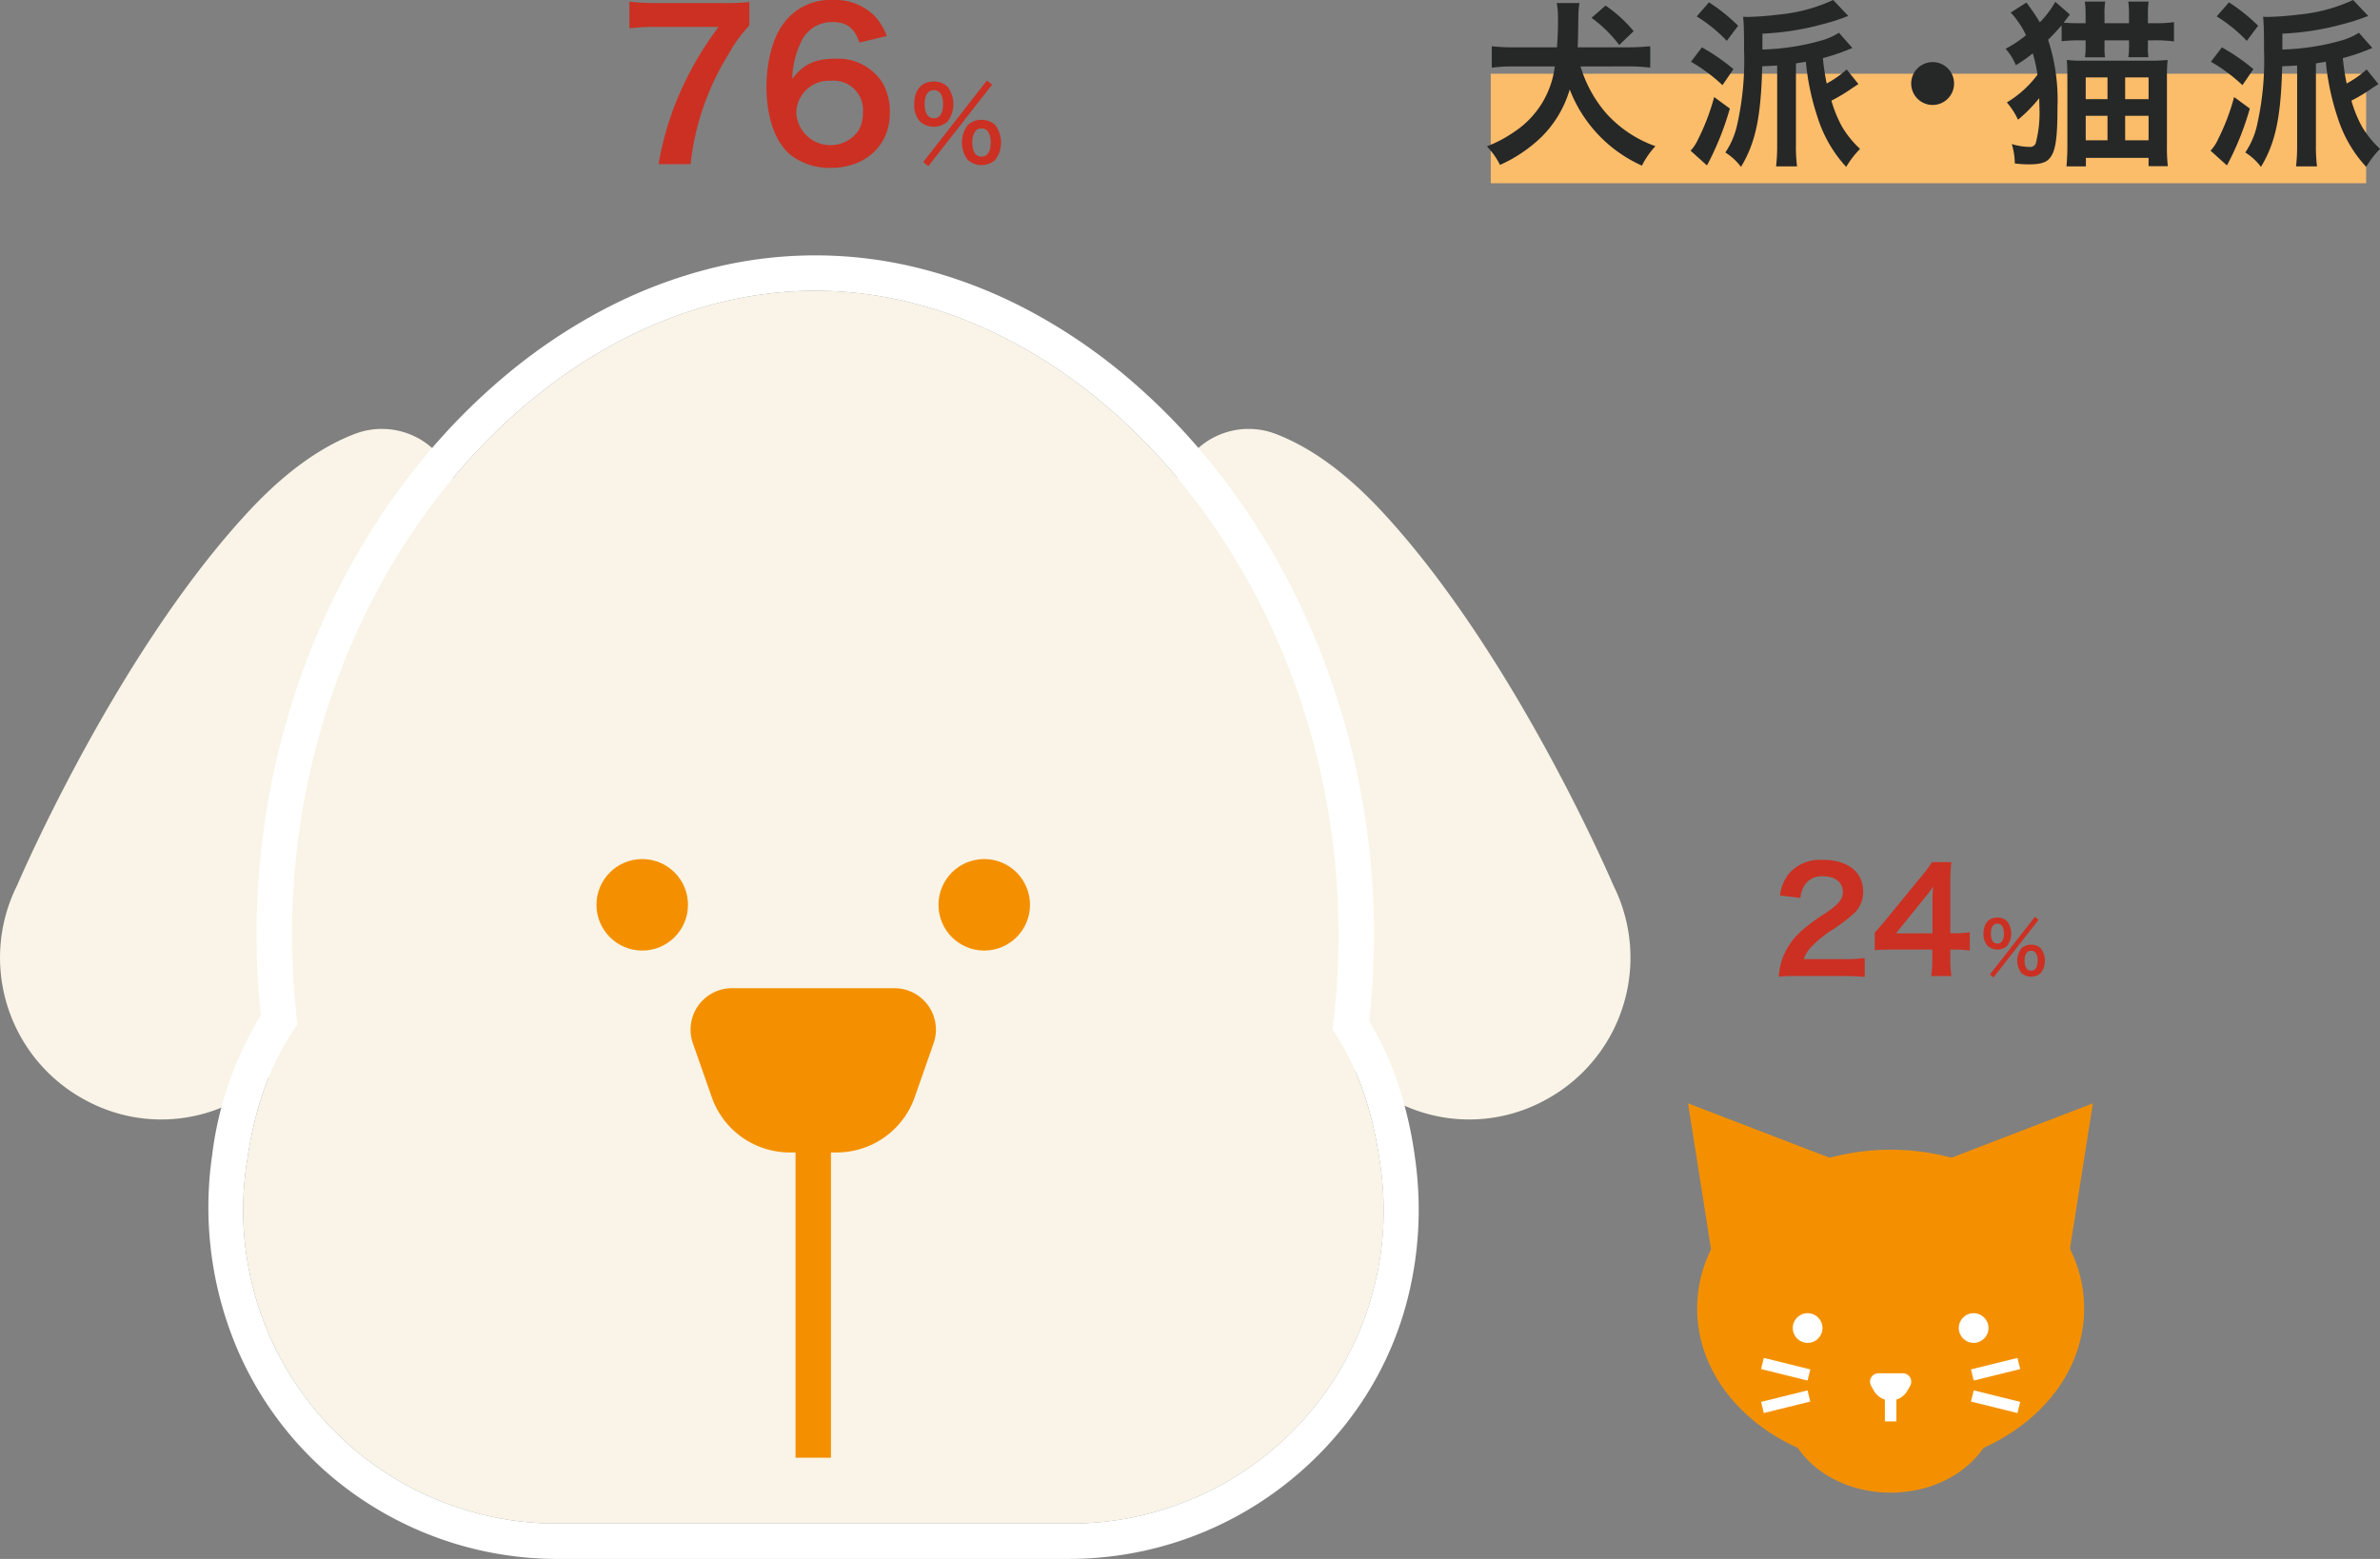
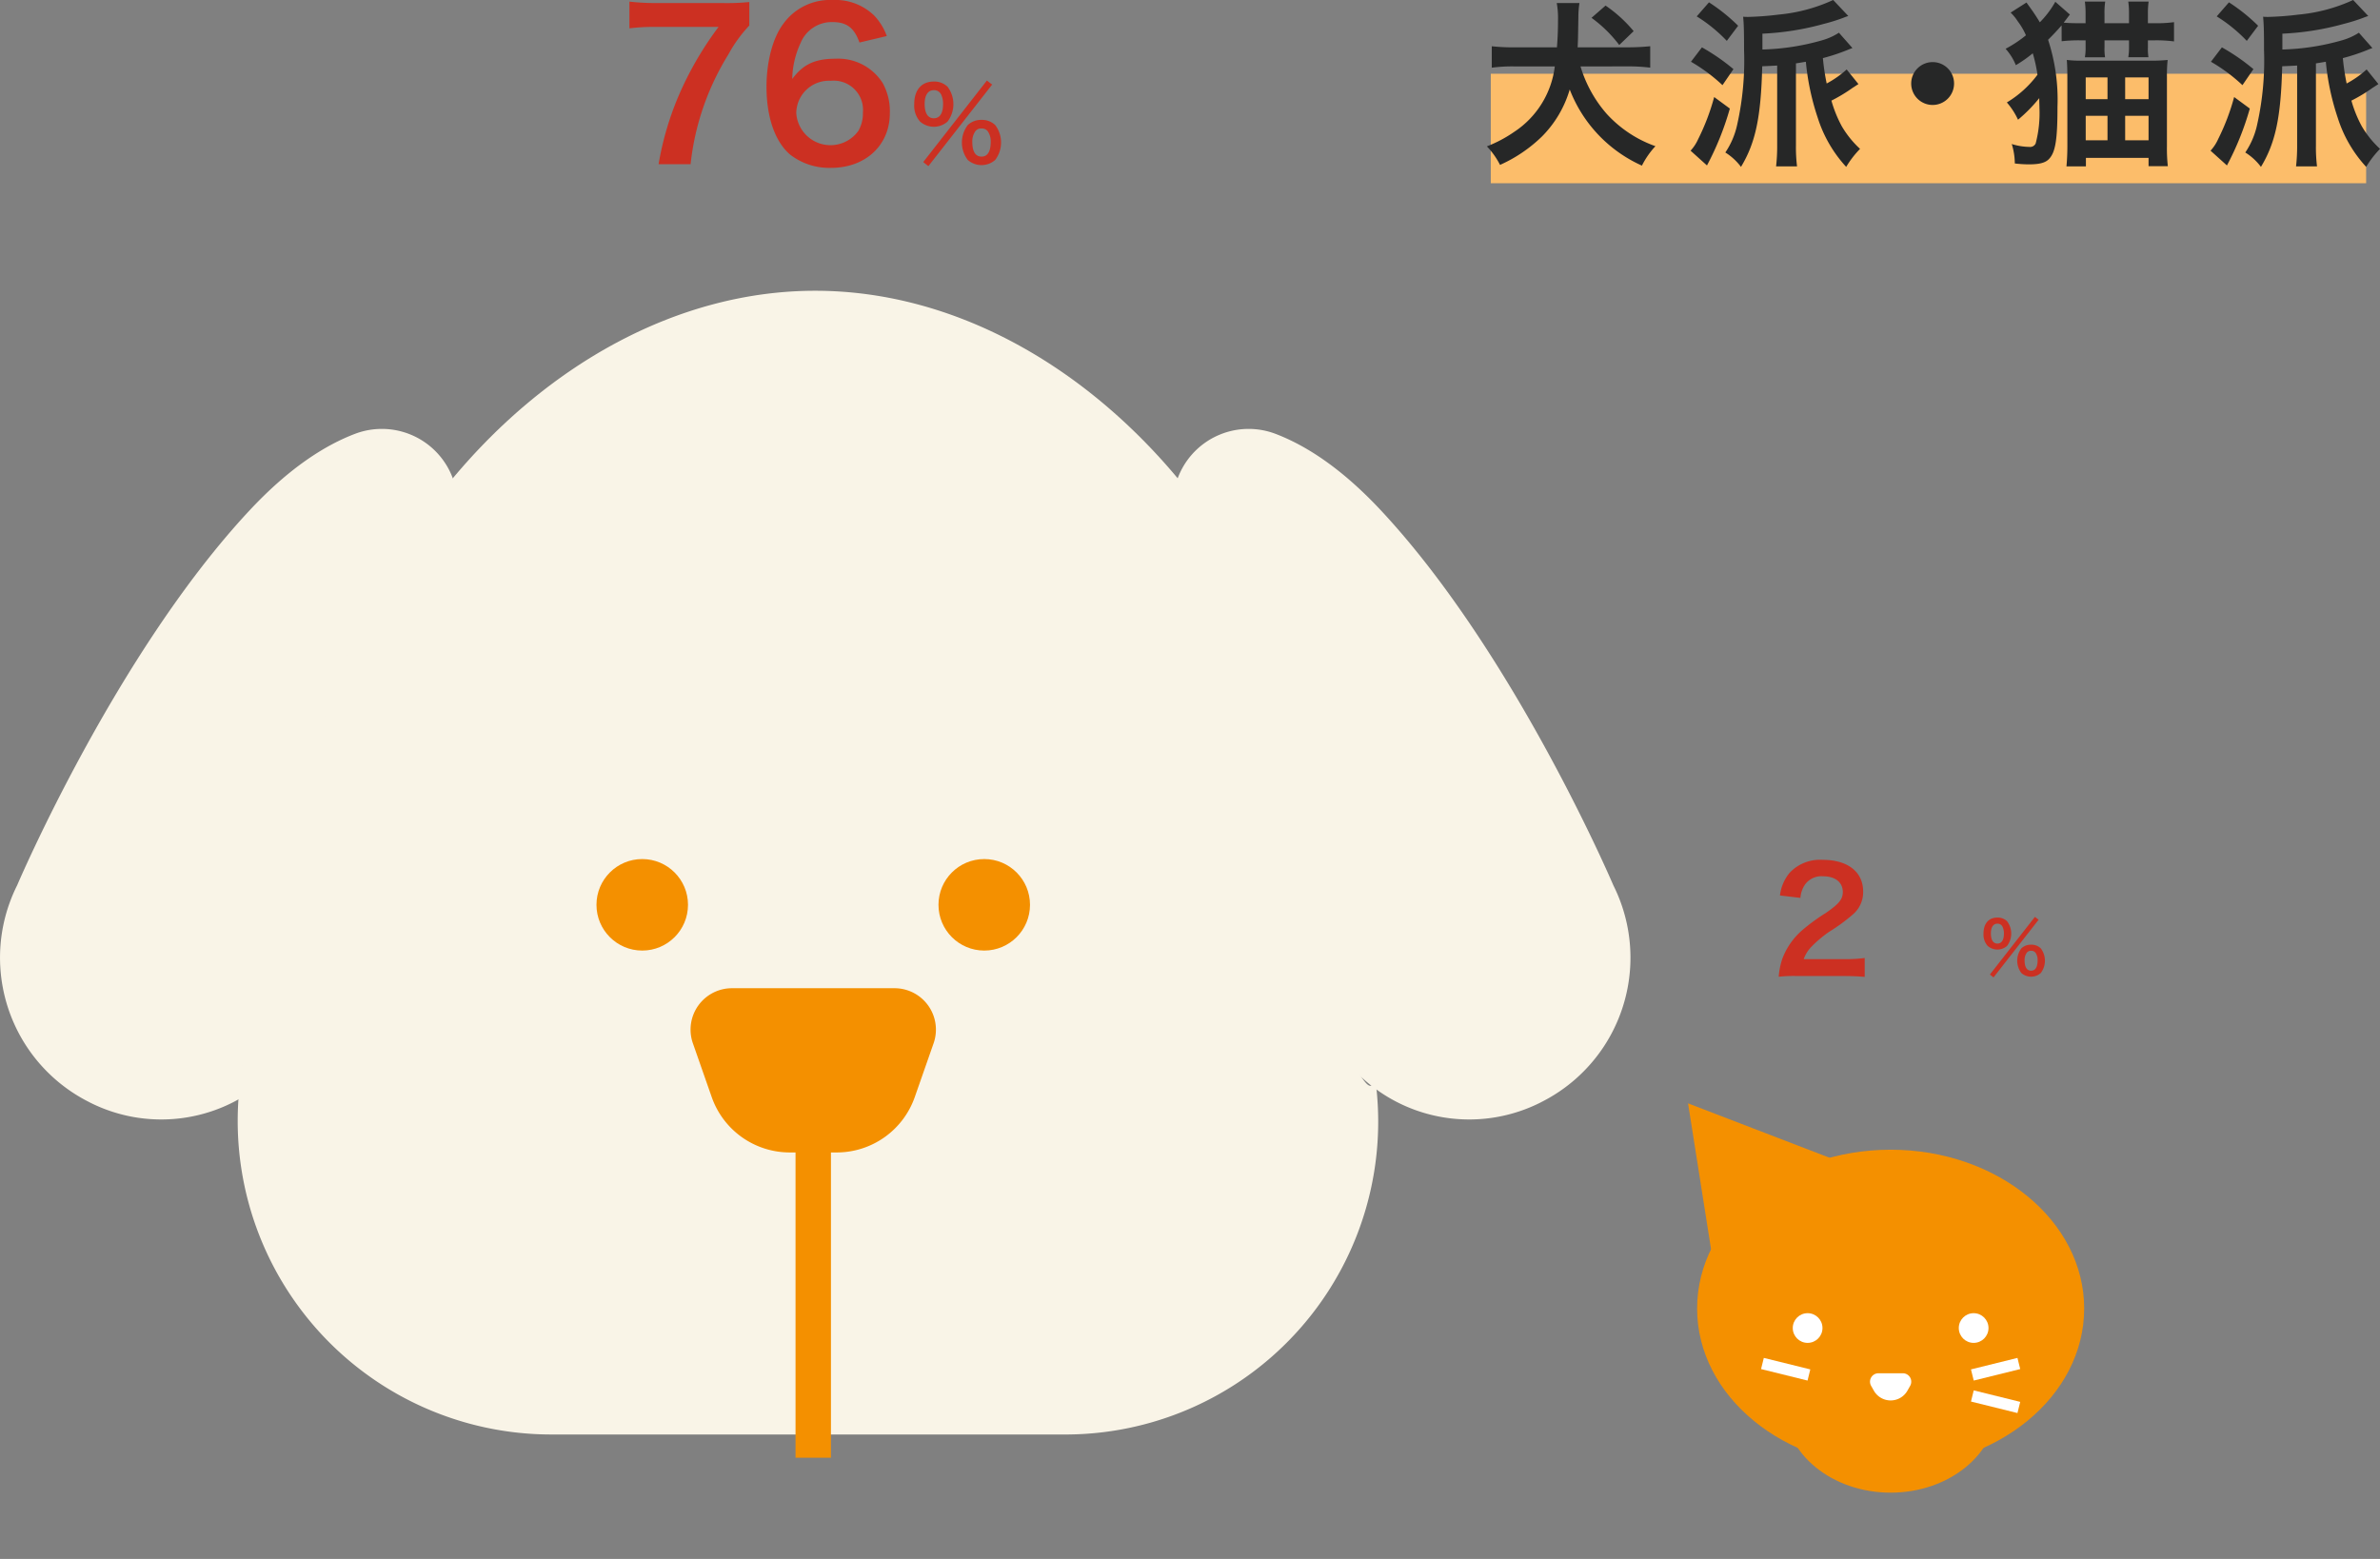
<svg xmlns="http://www.w3.org/2000/svg" width="303.931" height="199.128" viewBox="0 0 303.931 199.128">
  <rect x="0" y="0" width="303.931" height="199.128" fill="#808080" stroke="none" />
  <g id="グループ_2219" data-name="グループ 2219" transform="translate(-973.189 -222.442)">
    <rect id="長方形_2388" data-name="長方形 2388" width="111.784" height="13.987" transform="translate(1163.566 231.861)" fill="#fcbd6a" />
    <g id="グループ_2097" data-name="グループ 2097">
      <ellipse id="楕円形_37" data-name="楕円形 37" cx="24.714" cy="20.285" rx="24.714" ry="20.285" transform="translate(1189.914 369.298)" fill="#f49000" />
      <ellipse id="楕円形_38" data-name="楕円形 38" cx="13.578" cy="11.145" rx="13.578" ry="11.145" transform="translate(1201.049 390.813)" fill="#f49000" />
      <path id="パス_921" data-name="パス 921" d="M1188.757,363.377l3.106,19.7,15.511-12.542Z" fill="#f49000" />
-       <path id="パス_922" data-name="パス 922" d="M1240.453,363.377l-3.106,19.7-15.511-12.542Z" fill="#f49000" />
      <g id="グループ_2093" data-name="グループ 2093">
        <circle id="楕円形_39" data-name="楕円形 39" cx="1.897" cy="1.897" r="1.897" transform="translate(1202.129 390.178)" fill="#fff" />
        <circle id="楕円形_40" data-name="楕円形 40" cx="1.897" cy="1.897" r="1.897" transform="translate(1223.331 390.178)" fill="#fff" />
      </g>
      <path id="パス_923" data-name="パス 923" d="M1216.184,397.853h-3.113a1.077,1.077,0,0,0-.937,1.607l.348.613a2.465,2.465,0,0,0,2.145,1.251h0a2.466,2.466,0,0,0,2.146-1.251l.348-.613A1.077,1.077,0,0,0,1216.184,397.853Z" fill="#fff" />
-       <path id="線_113" data-name="線 113" d="M.734,4.412H-.734V0H.734Z" transform="translate(1214.627 399.588)" fill="#fff" />
      <g id="グループ_2096" data-name="グループ 2096">
        <g id="グループ_2094" data-name="グループ 2094">
          <path id="線_114" data-name="線 114" d="M.176,2.181-.176.755,5.76-.713,6.112.713Z" transform="translate(1225.063 396.604)" fill="#fff" />
          <path id="線_115" data-name="線 115" d="M5.76,2.181-.176.713.176-.713,6.112.755Z" transform="translate(1225.063 400.753)" fill="#fff" />
        </g>
        <g id="グループ_2095" data-name="グループ 2095">
          <path id="線_116" data-name="線 116" d="M5.76,2.181-.176.713.176-.713,6.112.755Z" transform="translate(1198.256 396.604)" fill="#fff" />
-           <path id="線_117" data-name="線 117" d="M.176,2.181-.176.755,5.76-.713,6.112.713Z" transform="translate(1198.256 400.753)" fill="#fff" />
        </g>
      </g>
    </g>
    <g id="グループ_2099" data-name="グループ 2099">
      <path id="パス_924" data-name="パス 924" d="M984.582,363.217h0a20.638,20.638,0,0,1-9.2-27.7s12.612-29.632,29.719-47.926c4.993-5.34,9.559-8.283,13.522-9.772a9.662,9.662,0,0,1,12.591,11.821l-17.877,60.781a20.237,20.237,0,0,1-28.756,12.8Z" fill="#f9f4e7" />
      <path id="パス_925" data-name="パス 925" d="M1170.013,363.217h0a20.638,20.638,0,0,0,9.2-27.7s-12.612-29.632-29.719-47.926c-4.993-5.34-9.56-8.283-13.523-9.772a9.663,9.663,0,0,0-12.591,11.821l17.877,60.781a20.238,20.238,0,0,0,28.757,12.8Z" fill="#f9f4e7" />
-       <path id="パス_926" data-name="パス 926" d="M1143.357,353.917a95.611,95.611,0,0,0,.766-12.018c0-45.463-32.156-82.318-66.826-82.318s-66.825,36.855-66.825,82.318a95.47,95.47,0,0,0,.7,11.374c-3.082,4.444-5.3,9.747-6.407,17.285a40.051,40.051,0,0,0,39.682,46.49h65.2a39.963,39.963,0,0,0,39.788-45.966C1148.413,363.755,1146.31,358.354,1143.357,353.917Z" fill="#f9f4e7" />
-       <path id="パス_926_-_アウトライン" data-name="パス 926 - アウトライン" d="M1109.64,417.048a39.963,39.963,0,0,0,39.788-45.966c-1.015-7.327-3.118-12.728-6.071-17.165a95.611,95.611,0,0,0,.766-12.018c0-45.463-32.156-82.318-66.826-82.318s-66.825,36.855-66.825,82.318a95.47,95.47,0,0,0,.7,11.374c-3.082,4.444-5.3,9.747-6.407,17.285a40.051,40.051,0,0,0,39.682,46.49h65.2m0,4.522h-65.2a44.832,44.832,0,0,1-27.954-9.733,43.941,43.941,0,0,1-13.7-18.816,46.275,46.275,0,0,1-2.5-23.12,44.329,44.329,0,0,1,6.205-17.755,99.66,99.66,0,0,1-.541-10.247,98.564,98.564,0,0,1,5.835-33.578,94.886,94.886,0,0,1,6.76-14.684,89.241,89.241,0,0,1,8.86-12.835,80.958,80.958,0,0,1,10.631-10.647,71.157,71.157,0,0,1,12.083-8.1,61.869,61.869,0,0,1,13.21-5.173,54.535,54.535,0,0,1,27.937,0,61.868,61.868,0,0,1,13.211,5.173,71.161,71.161,0,0,1,12.083,8.1A80.959,80.959,0,0,1,1127.19,280.8a89.247,89.247,0,0,1,8.86,12.835,94.887,94.887,0,0,1,6.76,14.685,98.565,98.565,0,0,1,5.835,33.578,100.216,100.216,0,0,1-.609,10.955,39.421,39.421,0,0,1,3.334,7.022,51.543,51.543,0,0,1,2.536,10.586,46.432,46.432,0,0,1-.579,16.238,42.9,42.9,0,0,1-6.377,15.033,45.34,45.34,0,0,1-15.858,14.4,44.819,44.819,0,0,1-21.453,5.434Z" fill="#fff" />
+       <path id="パス_926" data-name="パス 926" d="M1143.357,353.917a95.611,95.611,0,0,0,.766-12.018c0-45.463-32.156-82.318-66.826-82.318s-66.825,36.855-66.825,82.318c-3.082,4.444-5.3,9.747-6.407,17.285a40.051,40.051,0,0,0,39.682,46.49h65.2a39.963,39.963,0,0,0,39.788-45.966C1148.413,363.755,1146.31,358.354,1143.357,353.917Z" fill="#f9f4e7" />
      <g id="グループ_2098" data-name="グループ 2098">
        <circle id="楕円形_41" data-name="楕円形 41" cx="5.844" cy="5.844" r="5.844" transform="translate(1049.36 332.172)" fill="#f49000" />
        <circle id="楕円形_42" data-name="楕円形 42" cx="5.844" cy="5.844" r="5.844" transform="translate(1093.035 332.172)" fill="#f49000" />
      </g>
      <path id="線_118" data-name="線 118" d="M2.261,53.526H-2.261V0H2.261Z" transform="translate(1077.041 355.115)" fill="#f49000" />
      <path id="パス_927" data-name="パス 927" d="M1080.039,369.648h-5.995a10.561,10.561,0,0,1-9.967-7.071l-2.405-6.872a5.288,5.288,0,0,1,4.991-7.035h20.757a5.288,5.288,0,0,1,4.991,7.035l-2.405,6.872A10.561,10.561,0,0,1,1080.039,369.648Z" fill="#f49000" />
    </g>
    <g id="グループ_2100" data-name="グループ 2100">
      <path id="パス_928" data-name="パス 928" d="M1068.879,225.7a17.563,17.563,0,0,0-2.69,3.724,33.331,33.331,0,0,0-4.811,13.992h-4.086a38.683,38.683,0,0,1,3.129-10.009,42.847,42.847,0,0,1,4.527-7.526h-7.991a24.75,24.75,0,0,0-3.389.181v-3.414a28.617,28.617,0,0,0,3.543.181h8.224a28.688,28.688,0,0,0,3.544-.129Z" fill="#cc3022" />
      <path id="パス_929" data-name="パス 929" d="M1082.945,227.873c-.672-1.888-1.629-2.612-3.465-2.612a4.3,4.3,0,0,0-4.061,2.69,11.362,11.362,0,0,0-1.06,4.578c1.4-1.888,2.922-2.587,5.534-2.587a6.73,6.73,0,0,1,6,3.078,7.435,7.435,0,0,1,.931,3.879c0,4.087-3.1,6.984-7.5,6.984a8.148,8.148,0,0,1-5.251-1.707c-1.914-1.656-3-4.759-3-8.664,0-3.182.8-6.234,2.121-7.993a7.346,7.346,0,0,1,6.31-3.077,7.12,7.12,0,0,1,5.3,1.966,7.458,7.458,0,0,1,1.63,2.637Zm-8.07,9.026a4.379,4.379,0,0,0,7.915,2.277,4.415,4.415,0,0,0,.595-2.354,3.734,3.734,0,0,0-4.087-4.06A4.173,4.173,0,0,0,1074.875,236.9Z" fill="#cc3022" />
      <path id="パス_930" data-name="パス 930" d="M1090.687,237.976a3.072,3.072,0,0,1-.749-2.236c0-1.809.931-2.882,2.507-2.882a2.414,2.414,0,0,1,1.745.659,3.693,3.693,0,0,1,0,4.459,2.657,2.657,0,0,1-3.5,0Zm8.53-5.247.672.517-8.142,10.417-.66-.518Zm-7.948,2.985c0,1.189.413,1.835,1.176,1.835s1.176-.646,1.176-1.809a2.826,2.826,0,0,0-.233-1.2,1,1,0,0,0-.943-.582C1091.7,233.956,1091.269,234.59,1091.269,235.714Zm5.506,7.16a3.689,3.689,0,0,1,0-4.459,2.465,2.465,0,0,1,1.758-.659,2.413,2.413,0,0,1,1.744.659,3.689,3.689,0,0,1,0,4.459,2.656,2.656,0,0,1-3.5,0Zm.93-3.606a2.249,2.249,0,0,0-.349,1.345c0,1.189.414,1.835,1.177,1.835s1.175-.646,1.175-1.9a2.284,2.284,0,0,0-.349-1.293.929.929,0,0,0-.826-.4A.9.9,0,0,0,1097.7,239.268Z" fill="#cc3022" />
    </g>
    <g id="グループ_2101" data-name="グループ 2101">
      <path id="パス_931" data-name="パス 931" d="M1202.693,347.114a17.062,17.062,0,0,0-2.359.091,9.333,9.333,0,0,1,.476-2.339,9,9,0,0,1,2.5-3.583,25.083,25.083,0,0,1,3.016-2.212c1.682-1.152,2.194-1.755,2.194-2.687,0-1.243-.969-2.011-2.523-2.011a2.584,2.584,0,0,0-2.322,1.079,3.456,3.456,0,0,0-.566,1.681l-2.615-.31a5.479,5.479,0,0,1,1.262-2.925,5.316,5.316,0,0,1,4.186-1.627c3.2,0,5.173,1.535,5.173,4.04a3.713,3.713,0,0,1-1.3,2.925,22.966,22.966,0,0,1-3.072,2.248,16,16,0,0,0-2.175,1.828,4.415,4.415,0,0,0-1.042,1.645h5.119a19.3,19.3,0,0,0,2.669-.146v2.413c-.86-.073-1.591-.11-2.761-.11Z" fill="#cc3022" />
-       <path id="パス_932" data-name="パス 932" d="M1224.739,343.86a14.279,14.279,0,0,0-1.827-.128h-.658v1.3a11.328,11.328,0,0,0,.146,2.084h-2.6a11.631,11.631,0,0,0,.146-2.12v-1.262h-5.063c-1.078,0-1.663.019-2.285.074v-2.249c.622-.676.823-.914,1.463-1.682l4.332-5.3a17.4,17.4,0,0,0,1.517-2.011h2.468a25.679,25.679,0,0,0-.128,3.09v5.995h.64a11.931,11.931,0,0,0,1.845-.128Zm-4.77-5.977a21,21,0,0,1,.091-2.194,20.389,20.389,0,0,1-1.242,1.627l-3.51,4.351h4.661Z" fill="#cc3022" />
      <path id="パス_933" data-name="パス 933" d="M1227.018,343.266a2.173,2.173,0,0,1-.529-1.581c0-1.279.657-2.038,1.772-2.038a1.7,1.7,0,0,1,1.234.466,2.606,2.606,0,0,1,0,3.153,1.879,1.879,0,0,1-2.477,0Zm6.033-3.71.475.365-5.758,7.367-.466-.366Zm-5.621,2.111c0,.841.292,1.3.831,1.3s.832-.457.832-1.28a2,2,0,0,0-.165-.85.7.7,0,0,0-.667-.411C1227.731,340.424,1227.43,340.871,1227.43,341.667Zm3.893,5.063a2.61,2.61,0,0,1,0-3.153,1.742,1.742,0,0,1,1.243-.466,1.7,1.7,0,0,1,1.234.466,2.61,2.61,0,0,1,0,3.153,1.876,1.876,0,0,1-2.477,0Zm.659-2.549a1.583,1.583,0,0,0-.247.95c0,.841.292,1.3.831,1.3s.832-.457.832-1.344a1.617,1.617,0,0,0-.246-.914.662.662,0,0,0-.586-.283A.632.632,0,0,0,1231.982,344.181Z" fill="#cc3022" />
    </g>
    <g id="データで見るメルシの姿" style="isolation: isolate">
      <g id="グループ_2204" data-name="グループ 2204" style="isolation: isolate">
        <path id="パス_1133" data-name="パス 1133" d="M1175.025,230.927a16.243,16.243,0,0,0,3.334,6.048,15.346,15.346,0,0,0,6.232,4.139,10.694,10.694,0,0,0-1.725,2.484,17.578,17.578,0,0,1-9.22-9.727,14.129,14.129,0,0,1-3.519,5.978,18.445,18.445,0,0,1-5.381,3.656,9.831,9.831,0,0,0-1.679-2.368,16.579,16.579,0,0,0,3.473-1.84,11.7,11.7,0,0,0,5.2-8.37h-5.127a19.706,19.706,0,0,0-2.921.161v-2.736a26.2,26.2,0,0,0,2.921.138h5.4c.091-1.173.137-2.185.137-3.5a10.74,10.74,0,0,0-.161-2.162h2.9a11.609,11.609,0,0,0-.138,1.793c-.046,2.806-.046,2.944-.092,3.864h6.323a28.114,28.114,0,0,0,2.944-.138v2.736a22.54,22.54,0,0,0-2.92-.161Zm4.944-2.736a16.747,16.747,0,0,0-3.541-3.472l1.794-1.564a17.448,17.448,0,0,1,3.587,3.265Z" fill="#262727" />
        <path id="パス_1134" data-name="パス 1134" d="M1194.094,236.308a36.585,36.585,0,0,1-2.921,7.267l-2.093-1.886a5.46,5.46,0,0,0,.966-1.472,28.331,28.331,0,0,0,2.047-5.381Zm-3.565-7.818a26.273,26.273,0,0,1,4.025,2.782l-1.4,2.047a21.81,21.81,0,0,0-4.024-2.989Zm.9-5.748a22.966,22.966,0,0,1,3.725,2.989l-1.449,1.932a19.229,19.229,0,0,0-3.84-3.128Zm19.086,10.439c-.323.207-.552.368-.713.46a20.774,20.774,0,0,1-2.737,1.655,15.965,15.965,0,0,0,1.334,3.288,12.617,12.617,0,0,0,2.323,2.875,12.3,12.3,0,0,0-1.771,2.3,16.663,16.663,0,0,1-3.634-6.277,31.834,31.834,0,0,1-1.517-7.151c-.437.069-.666.115-1.265.207v10.485a20.3,20.3,0,0,0,.139,2.668H1200a22.876,22.876,0,0,0,.138-2.668V230.813c-.8.046-.8.046-1.909.092-.161,6.507-.85,9.772-2.712,12.853a7.35,7.35,0,0,0-2-1.839,10.184,10.184,0,0,0,1.541-3.679,37.36,37.36,0,0,0,.85-9.406c0-2.414-.023-3.2-.115-4.253.391.023.506.023.621.023a38.841,38.841,0,0,0,3.932-.3,21.3,21.3,0,0,0,6.945-1.863l1.931,2.047a5.993,5.993,0,0,0-.644.23,23.529,23.529,0,0,1-2.506.781,34.93,34.93,0,0,1-7.818,1.243v2.023a30.22,30.22,0,0,0,7.7-1.2,7.942,7.942,0,0,0,2.069-.943l1.725,1.954c-.23.093-.322.116-.529.208a25.654,25.654,0,0,1-3.243,1.081,28.671,28.671,0,0,0,.484,3.242,12.769,12.769,0,0,0,2.553-1.793Z" fill="#262727" />
        <path id="パス_1135" data-name="パス 1135" d="M1222.727,233.112a2.737,2.737,0,1,1-2.737-2.737A2.729,2.729,0,0,1,1222.727,233.112Z" fill="#262727" />
        <path id="パス_1136" data-name="パス 1136" d="M1236.459,225.685c-.621.712-1.012,1.126-1.725,1.839a24.5,24.5,0,0,1,1.2,8.555c0,4.162-.253,5.771-1.058,6.645-.46.506-1.219.713-2.621.713a15.665,15.665,0,0,1-1.771-.115,8.487,8.487,0,0,0-.39-2.484,7.805,7.805,0,0,0,2.253.368.777.777,0,0,0,.8-.437,15.216,15.216,0,0,0,.484-4.529c0-.392-.024-.6-.024-1.266a19.16,19.16,0,0,1-2.712,2.76,9.342,9.342,0,0,0-1.426-2.207,13.524,13.524,0,0,0,3.909-3.542,19.189,19.189,0,0,0-.6-2.737,16.624,16.624,0,0,1-2.162,1.518,7.037,7.037,0,0,0-1.31-2.092,15.434,15.434,0,0,0,2.6-1.724,8.622,8.622,0,0,0-1.035-1.771,6.06,6.06,0,0,0-.92-1.127l2.024-1.288.805,1.127c.3.437.6.9.9,1.4a12.036,12.036,0,0,0,1.977-2.621l1.863,1.633c-.116.138-.116.138-.46.6-.138.183-.253.322-.322.436.6.046,1.1.07,1.954.07h.829v-1.2a10.74,10.74,0,0,0-.092-1.564h2.6a9.424,9.424,0,0,0-.091,1.564v1.2h3.128v-1.2a10.392,10.392,0,0,0-.093-1.564h2.6a10.549,10.549,0,0,0-.091,1.564v1.2h.874a16.467,16.467,0,0,0,2.46-.138v2.46a17.577,17.577,0,0,0-2.46-.138h-.874v.874a6.972,6.972,0,0,0,.069,1.287h-2.576a7.283,7.283,0,0,0,.093-1.31v-.851h-3.128v.9a6.835,6.835,0,0,0,.069,1.264h-2.575a6.859,6.859,0,0,0,.092-1.264v-.9h-.759a19.975,19.975,0,0,0-2.3.115Zm.736,6.668c0-1.058-.023-1.564-.069-2.253a15.465,15.465,0,0,0,2,.092h8.577a21.084,21.084,0,0,0,2.3-.092,18.112,18.112,0,0,0-.092,2.161v8.876a20.086,20.086,0,0,0,.115,2.529h-2.461v-1.057h-8v1.081h-2.483c.068-.736.115-1.633.115-2.6Zm2.345-.022v2.782h2.782v-2.782Zm0,4.9v3.127h2.782v-3.127Zm5.036-4.9v2.782h2.989v-2.782Zm0,4.9v3.127h2.989v-3.127Z" fill="#262727" />
        <path id="パス_1137" data-name="パス 1137" d="M1260.495,236.308a36.585,36.585,0,0,1-2.921,7.267l-2.093-1.886a5.46,5.46,0,0,0,.966-1.472,28.263,28.263,0,0,0,2.047-5.381Zm-3.564-7.818a26.217,26.217,0,0,1,4.024,2.782l-1.4,2.047a21.814,21.814,0,0,0-4.025-2.989Zm.9-5.748a22.973,22.973,0,0,1,3.726,2.989l-1.449,1.932a19.284,19.284,0,0,0-3.84-3.128Zm19.086,10.439c-.322.207-.552.368-.713.46a20.778,20.778,0,0,1-2.736,1.655,15.855,15.855,0,0,0,1.334,3.288,12.586,12.586,0,0,0,2.322,2.875,12.335,12.335,0,0,0-1.77,2.3,16.65,16.65,0,0,1-3.634-6.277,31.774,31.774,0,0,1-1.518-7.151c-.436.069-.666.115-1.264.207v10.485a20.322,20.322,0,0,0,.138,2.668H1266.4a22.876,22.876,0,0,0,.138-2.668V230.813c-.8.046-.8.046-1.908.092-.161,6.507-.851,9.772-2.713,12.853a7.35,7.35,0,0,0-2-1.839,10.167,10.167,0,0,0,1.541-3.679,37.352,37.352,0,0,0,.851-9.406c0-2.414-.024-3.2-.116-4.253.391.023.506.023.621.023a38.821,38.821,0,0,0,3.932-.3,21.3,21.3,0,0,0,6.945-1.863l1.931,2.047a6.151,6.151,0,0,0-.644.23,23.506,23.506,0,0,1-2.505.781,34.93,34.93,0,0,1-7.819,1.243v2.023a30.213,30.213,0,0,0,7.7-1.2,7.953,7.953,0,0,0,2.07-.943l1.724,1.954c-.229.093-.322.116-.529.208a25.636,25.636,0,0,1-3.242,1.081,28.657,28.657,0,0,0,.483,3.242,12.741,12.741,0,0,0,2.553-1.793Z" fill="#262727" />
      </g>
    </g>
  </g>
</svg>